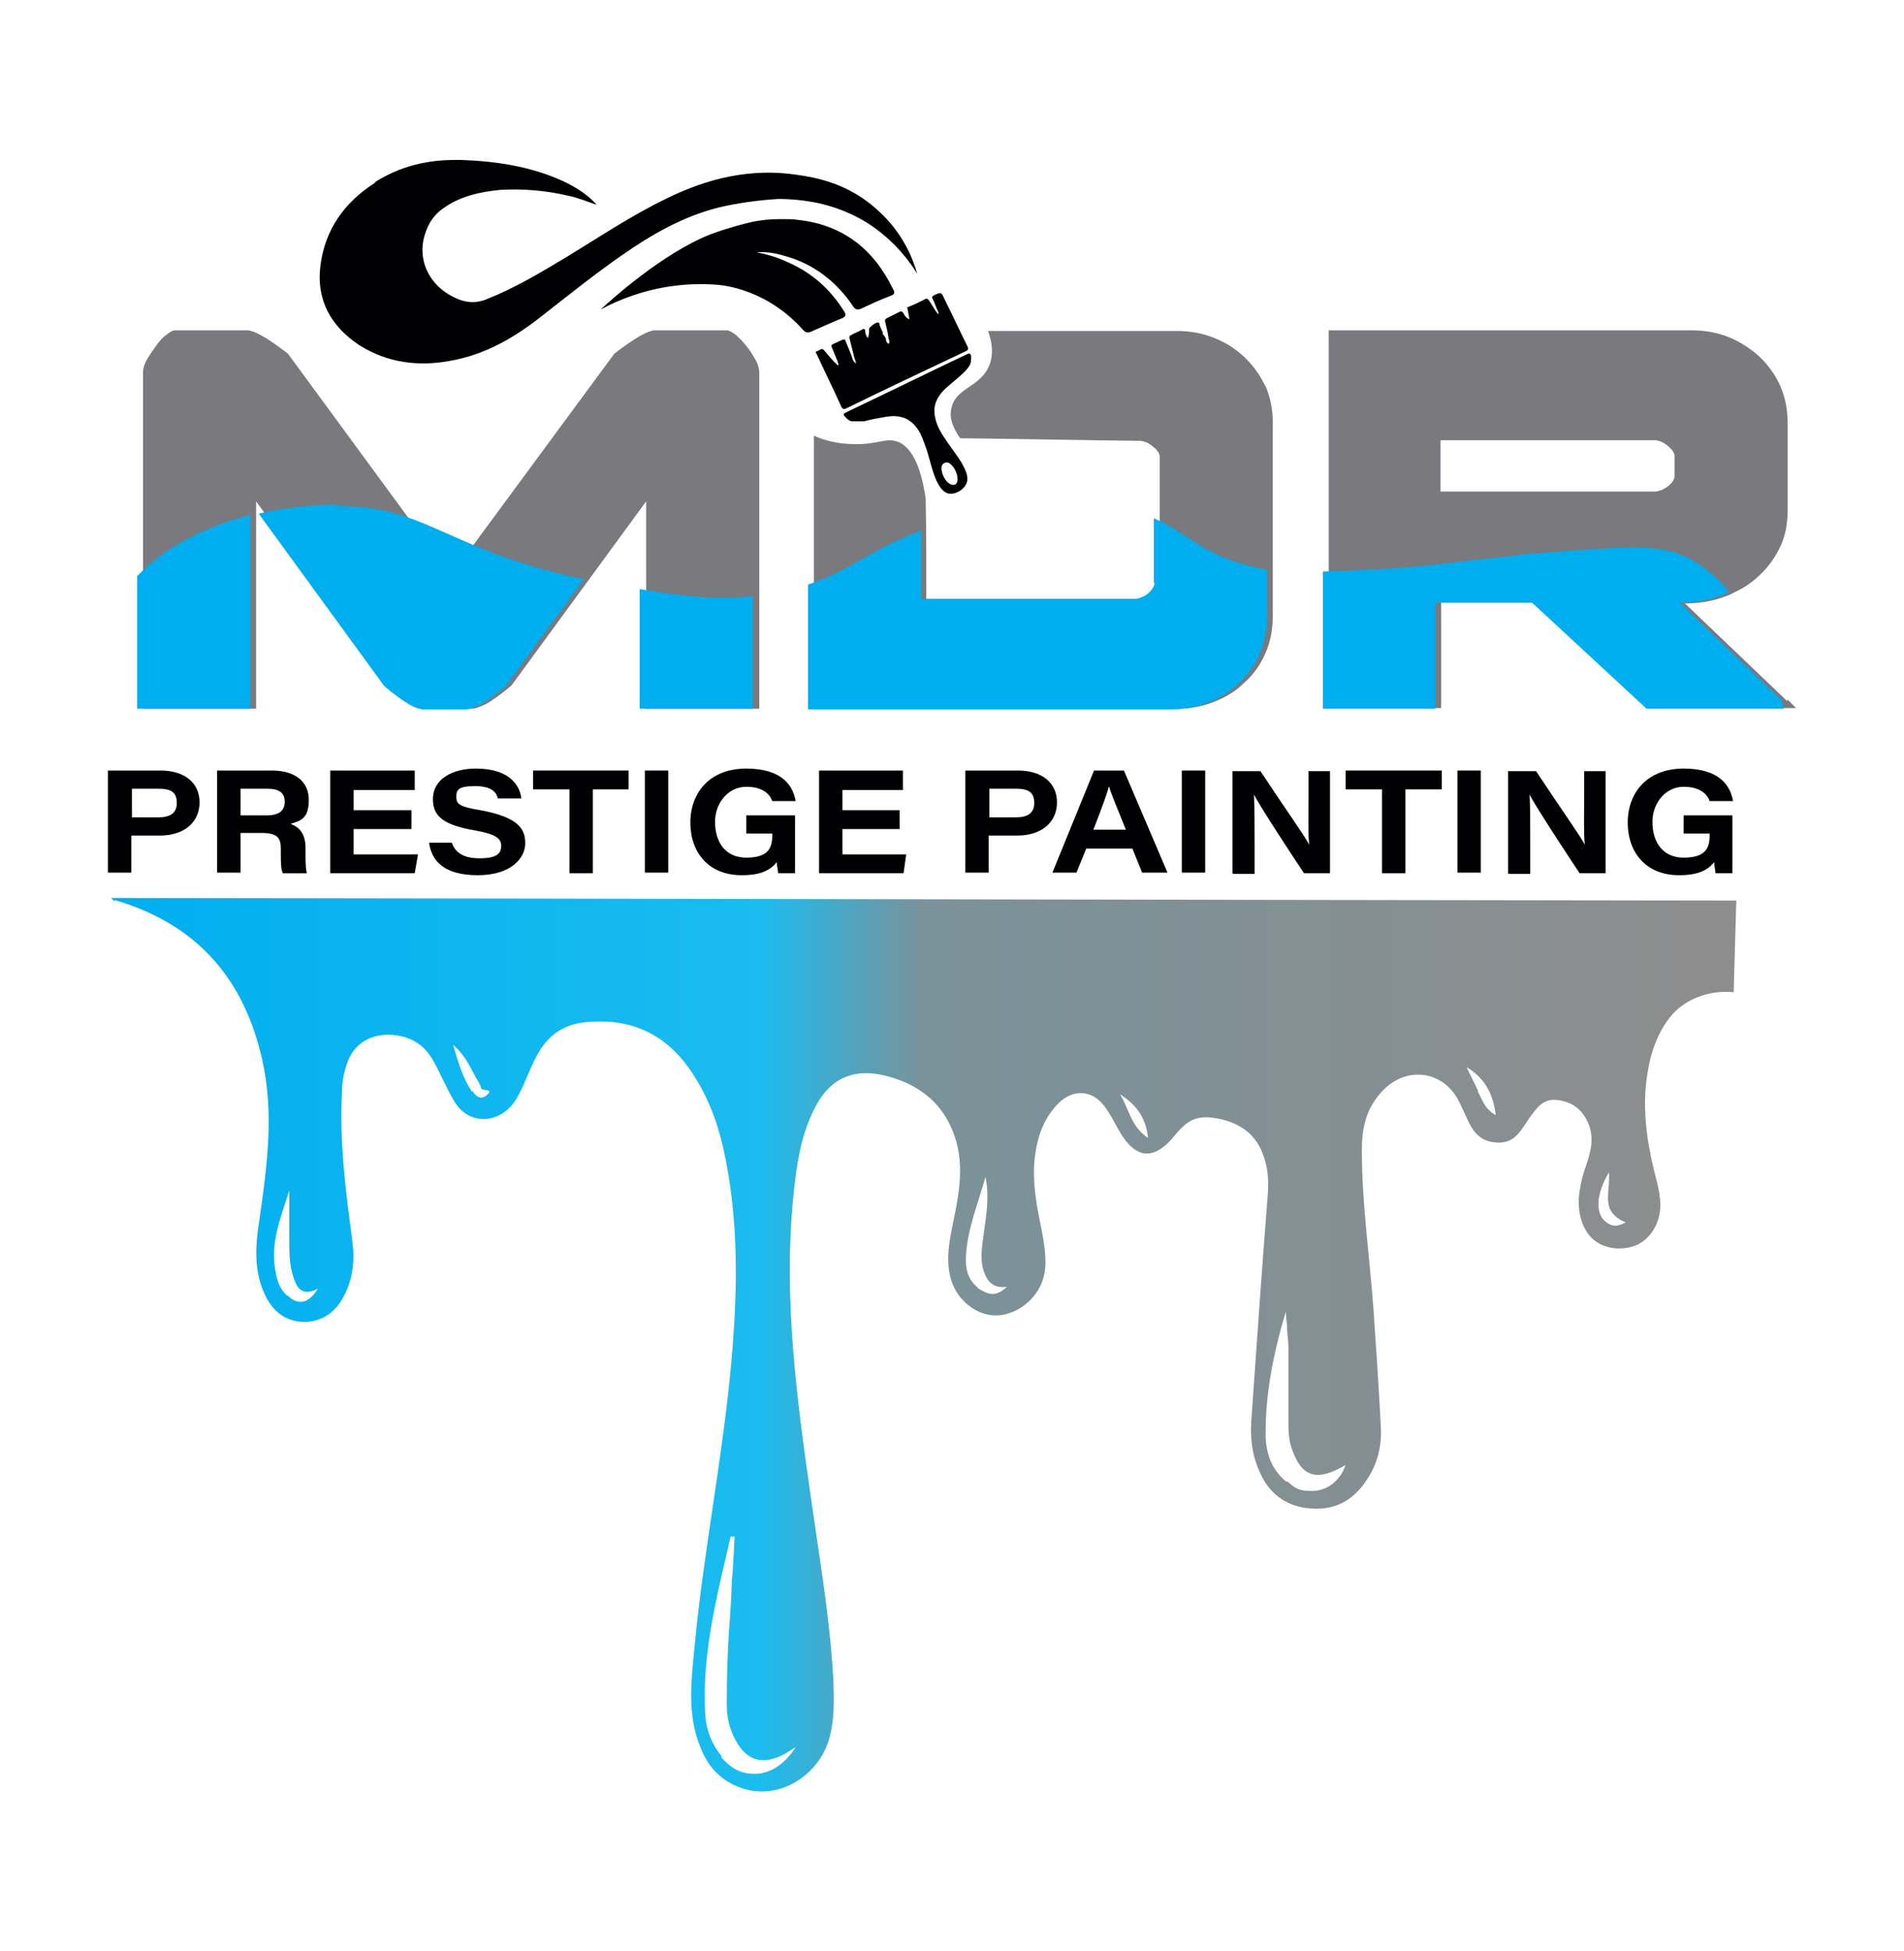
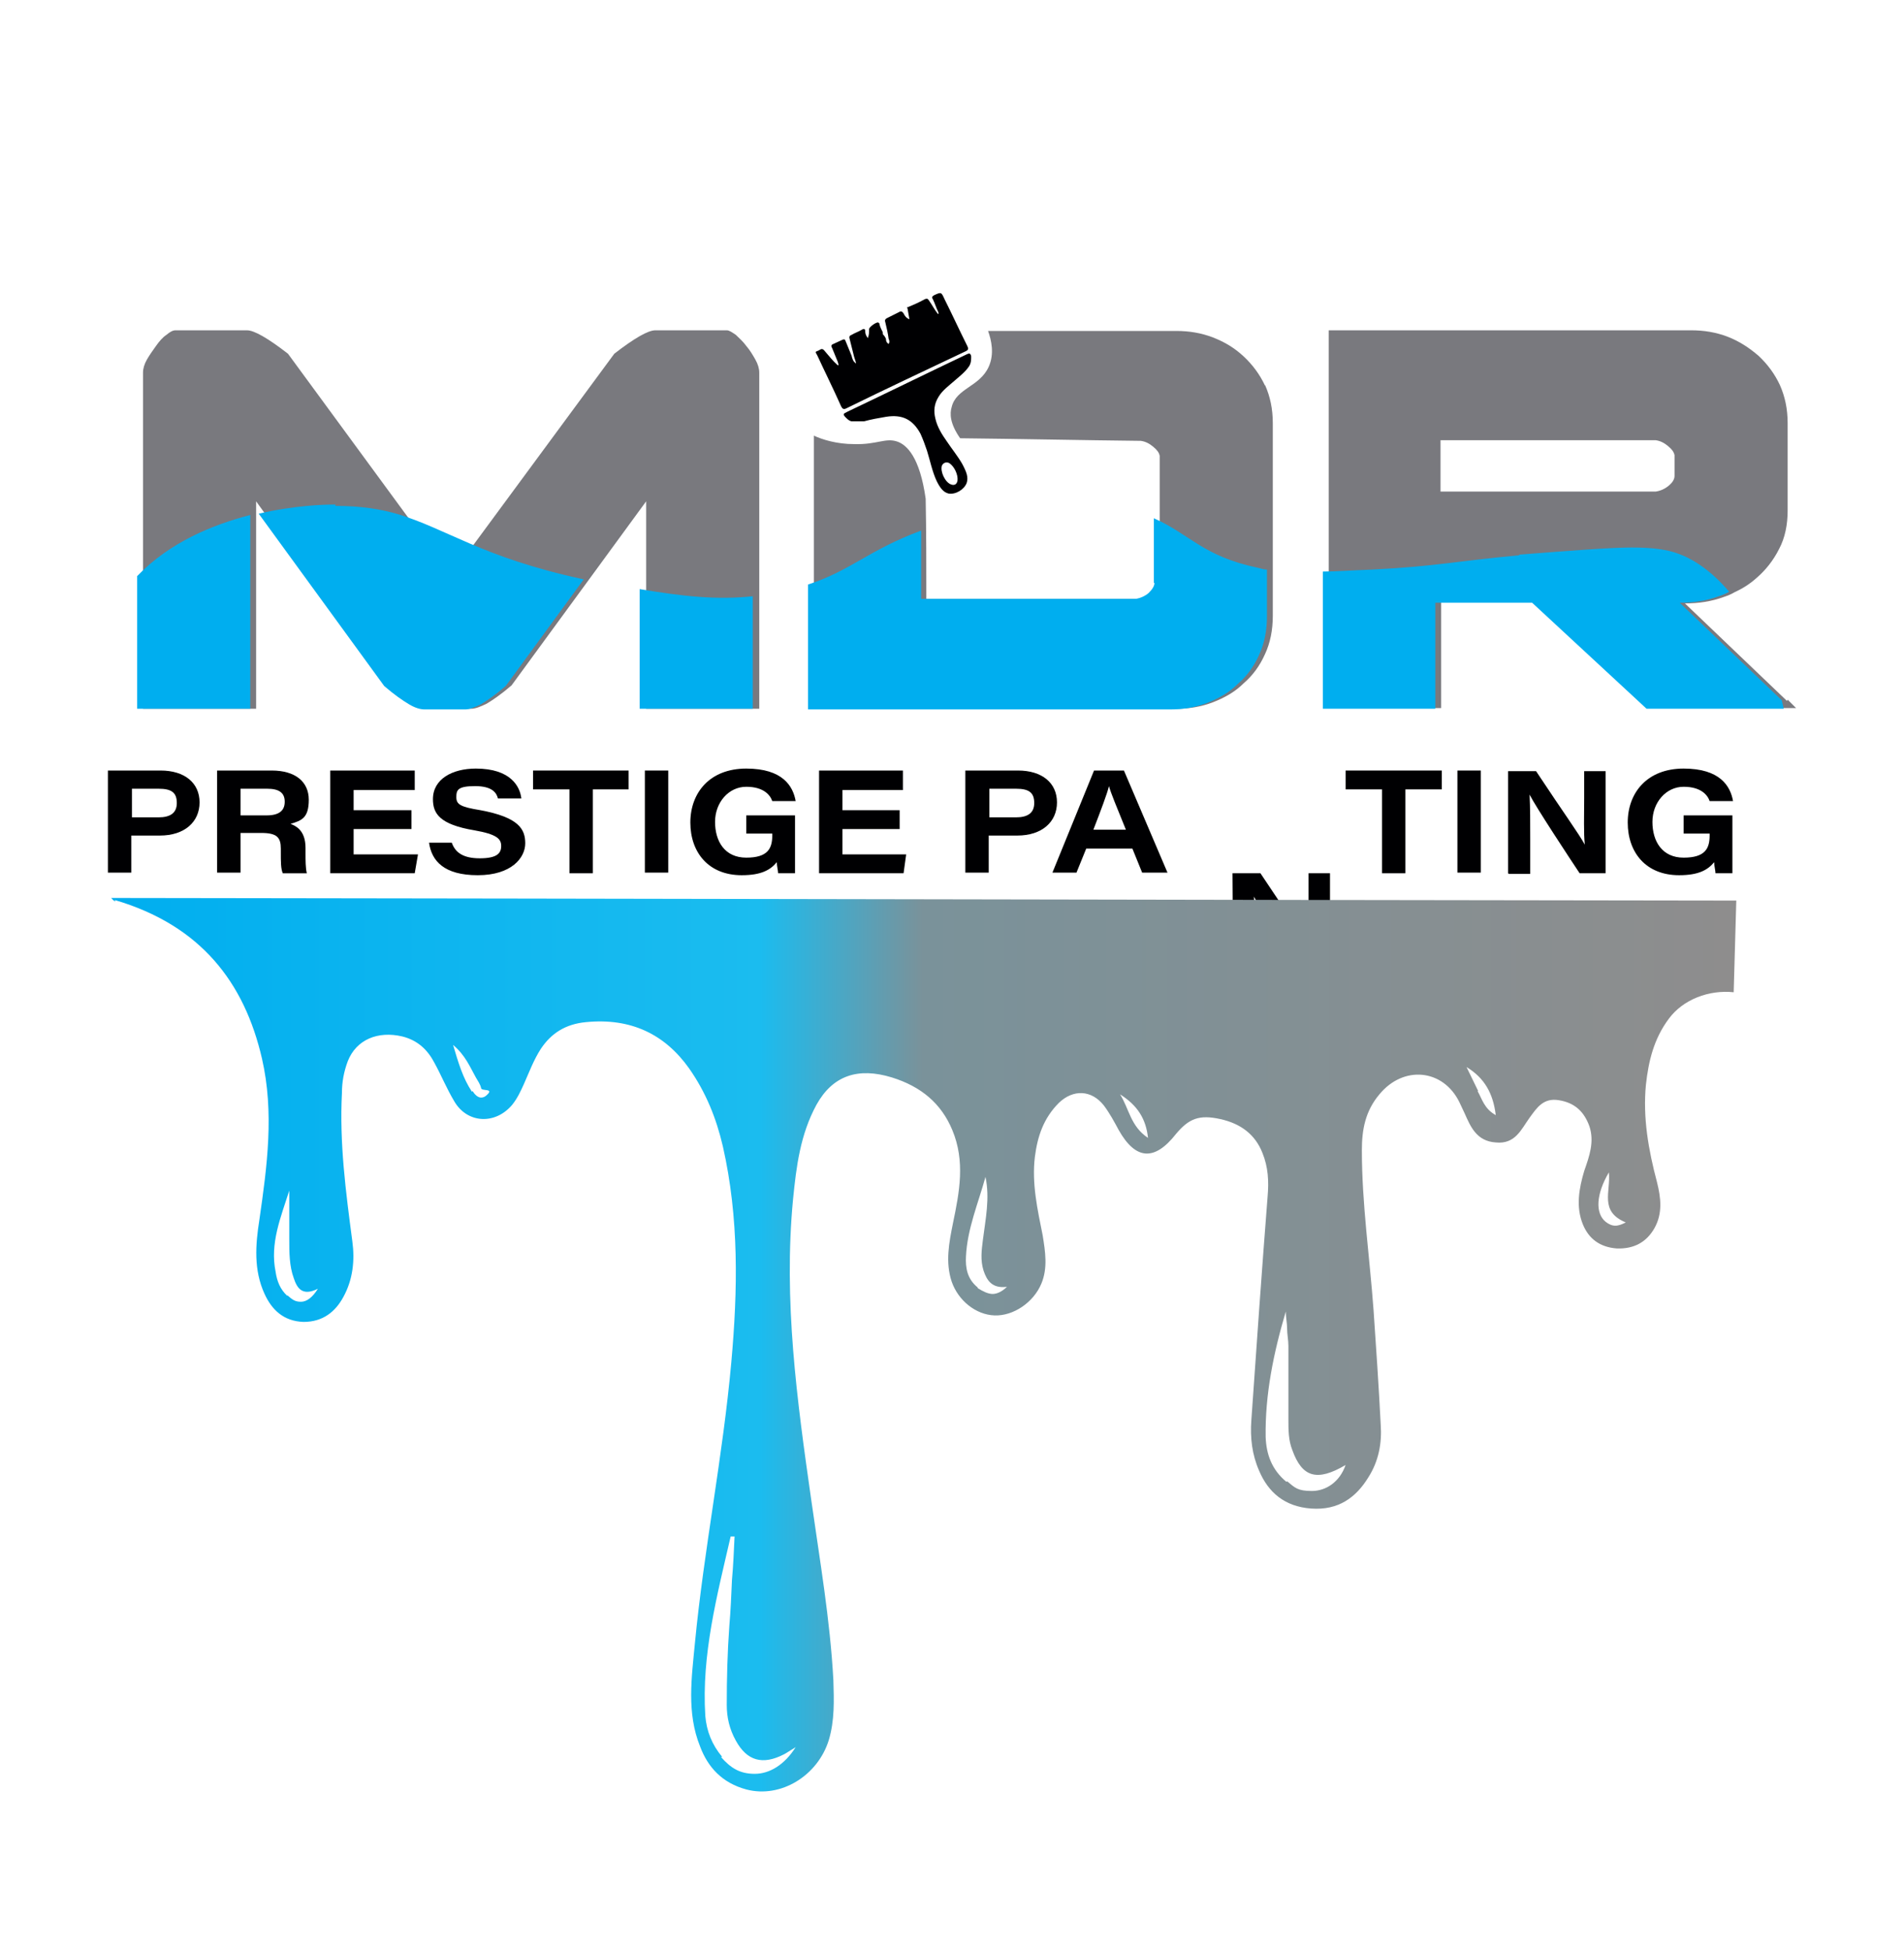
<svg xmlns="http://www.w3.org/2000/svg" version="1.1" viewBox="0 0 292.9 300">
  <defs>
    <style>
      .cls-1 {
        fill: #00aeef;
      }

      .cls-1, .cls-2, .cls-3, .cls-4 {
        fill-rule: evenodd;
      }

      .cls-5, .cls-3 {
        fill: #000002;
      }

      .cls-2 {
        fill: url(#GradientFill_1);
      }

      .cls-4 {
        fill: #79797e;
      }
    </style>
    <linearGradient id="GradientFill_1" data-name="GradientFill 1" x1="17" y1="206.6" x2="266.9" y2="206.6" gradientUnits="userSpaceOnUse">
      <stop offset="0" stop-color="#00aeef" />
      <stop offset=".4" stop-color="#1bbcef" />
      <stop offset=".5" stop-color="#7a929a" />
      <stop offset="1" stop-color="#8e8d8d" />
    </linearGradient>
  </defs>
  <g>
    <g id="Layer_1">
      <g>
-         <path class="cls-3" d="M57.7,28.1c-4.7,3-7.7,7.2-8.4,12.7-.7,5.3,1.6,9.4,6,12.3,4.3,2.7,9,3.3,13.9,2.4,5.3-.9,9.8-3.5,13.9-6.7,4.1-3.2,8.2-6.5,12.5-9.5,4.6-3.2,9.4-6,15-7.4,3-.7,6-1.1,9.1-1.3,2,0,4,.2,6,.6,4.7,1,7.8,3.1,8.5,3.6,3.6,2.5,5.8,5.5,6.9,7.3-.6-2.1-2.1-6.2-6-9.7-4.5-4.2-9.6-5.1-12.4-5.5-7.1-1.1-13.8.5-20.1,3.6-5.4,2.6-10.3,5.9-15.4,9-4,2.4-8,4.8-12.3,6.5-1.9.8-3.6.5-5.3-.4-3.3-1.7-5.1-5-4.5-8.5.4-2,1.3-3.8,3-5,2.6-1.9,5.7-2.6,8.9-2.9,3.5-.2,7,.1,10.4.9,1.5.3,2.9.9,4.4,1.4-1.5-1.7-3.4-2.8-5.3-3.7-4.9-2.2-10.1-3-15.5-3.2-.3,0-.7,0-1,0-4.4,0-8.5,1-12.3,3.4h0ZM114.6,34.4c1.8-.5,3.6-.7,5.5-.7s1.7,0,2.5.1c7,.7,11.8,4.5,14.8,10.7.3.5.2.8-.4,1-1.6.6-3.1,1.3-4.6,2-.5.2-.8.1-1.1-.3-2.6-3.9-6.2-6.7-10.8-7.9-1.3-.4-2.7-.6-4.1-.5,1.5.3,3,.7,4.5,1.4,3.8,1.6,6.7,4.1,8.9,7.6.4.6.4.9-.4,1.2-1.5.6-3,1.3-4.6,2-.5.2-.8.2-1.2-.2-2.6-2.9-5.7-5-9.4-6.2-2.2-.7-3.8-.9-6.5-.9-6.1,0-11.4,1.8-15.3,3.9,1.3-1.2,9.5-8.7,17-11.6,2.7-1,5.2-1.6,5.2-1.6Z" />
        <path class="cls-3" d="M147.3,73.9c.1-.9-.5-2.2-1.3-2.7-.5-.2-.9,0-1.1.4-.3.9.5,2.6,1.4,2.9.5.2.9,0,1-.6h0ZM145.9,75.9c-.8-.2-1.3-.9-1.8-1.9-.7-1.5-1-3.1-1.5-4.7-.3-.9-.6-1.7-1-2.6-1.2-2.2-2.8-3-5.3-2.6-1.2.2-2.3.4-3.4.7-.3,0-.6,0-.9,0-.3,0-.6,0-.9,0-.3,0-.6-.2-.9-.5-.3-.3-.4-.4-.4-.6,0-.1.2-.2.6-.4,6.1-2.9,12.2-5.9,18.3-8.8.4-.2.6-.2.7.3,0,.5,0,1-.3,1.5-.6.9-1.4,1.5-2.2,2.2-.9.8-1.9,1.5-2.5,2.5-.7,1.1-.8,2.2-.5,3.4.3,1.3,1,2.4,1.7,3.4.8,1.2,1.7,2.3,2.4,3.5.7,1.3,1,2.1.7,3-.4,1-1.7,1.8-2.8,1.6h0ZM139.6,47.4l.3,1.7c-.5-.2-.7-.5-.9-.9-.2-.3-.4-.4-.7-.2-.6.3-1.2.6-1.8.9-.4.2-.4.4-.3.7.2.8.4,1.7.5,2.5.1.2.2.5,0,.8-.3-.2-.4-.4-.4-.7,0-.2-.2-.4-.3-.6-.2-.1-.2-.3-.2-.5-.2-.4-.4-.8-.5-1.2,0-.1,0-.2-.2-.3-.3-.1-1.4.7-1.4,1,0,.5,0,.9-.2,1.4-.3-.4-.4-.7-.4-1.1,0-.3-.2-.4-.5-.2-.5.3-1.1.5-1.6.8-.3.1-.4.3-.3.6.2.8.4,1.6.6,2.4.1.5.3.9.4,1.4-.5-.3-.6-.8-.7-1.2-.3-.7-.6-1.5-.9-2.2-.1-.3-.2-.4-.6-.2-.4.2-.9.4-1.3.6-.3.1-.4.3-.2.6.3.7.6,1.5.9,2.2,0,.2.2.4,0,.5-.8-.7-1.4-1.5-2.1-2.3-.4-.5-.7,0-1.1.1-.4.1-.1.4,0,.6,1.2,2.6,2.5,5.2,3.7,7.9.2.4.4.5.8.3,6.1-3,12.3-5.9,18.4-8.8.4-.2.4-.4.2-.8-1.2-2.4-2.3-4.8-3.5-7.2-.5-1.1-.5-1.1-1.6-.6-.3.2-.4.3-.2.6.3.6.5,1.3.8,1.9,0,.1.2.3,0,.4-.5-.6-.9-1.4-1.4-2.1-.2-.3-.3-.3-.6-.2-.9.5-1.8.9-2.8,1.3Z" />
        <path class="cls-3" d="M20.3,125.7h4.1c1.7,0,2.8-.6,2.8-2.2s-.8-2.2-2.8-2.2h-4.1v4.4h0ZM16.7,118.5h8c3.7,0,6,1.9,6,4.9s-2.3,5.1-6.1,5.1h-4.4v5.7h-3.6v-15.7Z" />
        <path class="cls-3" d="M37,125.4h4c1.9,0,2.8-.7,2.8-2.1s-.9-2-2.7-2h-4.1v4.1h0ZM37,128.1v6.1h-3.6v-15.7h8.4c3.6,0,5.7,1.7,5.7,4.5s-1.1,3.2-2.8,3.7c.7.3,2.3.9,2.3,3.7v.8c0,1.1,0,2.3.2,3.1h-3.7c-.3-.7-.3-1.7-.3-3.3v-.5c0-1.7-.6-2.4-3-2.4h-3.3Z" />
        <polygon class="cls-3" points="63.3 127.5 54.4 127.5 54.4 131.4 64.3 131.4 63.8 134.3 50.8 134.3 50.8 118.5 63.8 118.5 63.8 121.5 54.4 121.5 54.4 124.6 63.3 124.6 63.3 127.5" />
        <path class="cls-3" d="M69.5,129.6c.5,1.4,1.6,2.4,4.3,2.4s3.3-.8,3.3-1.9-.7-1.8-4.1-2.4c-5.4-.9-6.4-2.6-6.4-4.8,0-3.1,3-4.7,6.6-4.7,5.4,0,6.8,2.8,7,4.6h-3.6c-.2-.8-.8-1.9-3.5-1.9s-2.9.6-2.9,1.7.6,1.5,3.7,2c5.9,1.1,6.9,2.9,6.9,5.1s-2.1,4.9-7.3,4.9-7.1-2.2-7.5-5h3.6Z" />
        <polygon class="cls-3" points="87.6 121.4 82 121.4 82 118.5 96.7 118.5 96.7 121.4 91.2 121.4 91.2 134.3 87.6 134.3 87.6 121.4" />
        <rect class="cls-5" x="99.2" y="118.5" width="3.6" height="15.7" />
        <path class="cls-3" d="M122.3,134.3h-2.6c0-.4-.2-1.1-.2-1.7-1,1.2-2.4,2-5.4,2-5.1,0-7.9-3.5-7.9-8.1s3-8.3,8.6-8.3,7.2,2.7,7.6,5h-3.6c-.3-.9-1.3-2.2-4-2.2s-4.8,2.4-4.8,5.4,1.5,5.5,4.8,5.5,4-1.4,4-3.4v-.3h-4v-2.8h7.5v9Z" />
        <polygon class="cls-3" points="138.4 127.5 129.6 127.5 129.6 131.4 139.4 131.4 139 134.3 126 134.3 126 118.5 138.9 118.5 138.9 121.5 129.6 121.5 129.6 124.6 138.4 124.6 138.4 127.5" />
        <path class="cls-3" d="M152.2,125.7h4.1c1.7,0,2.8-.6,2.8-2.2s-.8-2.2-2.8-2.2h-4.1v4.4h0ZM148.6,118.5h8c3.7,0,6,1.9,6,4.9s-2.3,5.1-6.1,5.1h-4.4v5.7h-3.6v-15.7Z" />
        <path class="cls-3" d="M173.2,127.6c-1.5-3.7-2.3-5.6-2.6-6.7h0c-.3,1.2-1.2,3.6-2.4,6.7h5.1ZM167.1,130.5l-1.5,3.7h-3.7l6.4-15.7h4.6l6.7,15.7h-3.9l-1.5-3.7h-7.1Z" />
-         <rect class="cls-5" x="181.8" y="118.5" width="3.6" height="15.7" />
-         <path class="cls-3" d="M189.6,134.3v-15.7h4.3c4.3,6.5,6.5,9.5,7.5,11.3h0c-.2-1.7-.1-4.6-.1-7.2v-4.1h3.3v15.7h-4c-1.6-2.4-6.8-10.3-7.7-12.1h0c.1,2,.1,4.2.1,7v5.2h-3.3Z" />
+         <path class="cls-3" d="M189.6,134.3h4.3c4.3,6.5,6.5,9.5,7.5,11.3h0c-.2-1.7-.1-4.6-.1-7.2v-4.1h3.3v15.7h-4c-1.6-2.4-6.8-10.3-7.7-12.1h0c.1,2,.1,4.2.1,7v5.2h-3.3Z" />
        <polygon class="cls-3" points="212.6 121.4 207 121.4 207 118.5 221.8 118.5 221.8 121.4 216.2 121.4 216.2 134.3 212.6 134.3 212.6 121.4" />
        <rect class="cls-5" x="224.2" y="118.5" width="3.6" height="15.7" />
        <path class="cls-3" d="M232,134.3v-15.7h4.3c4.3,6.5,6.5,9.5,7.5,11.3h0c-.2-1.7-.1-4.6-.1-7.2v-4.1h3.3v15.7h-4c-1.6-2.4-6.8-10.3-7.7-12.1h0c.1,2,.1,4.2.1,7v5.2h-3.3Z" />
        <path class="cls-3" d="M266.5,134.3h-2.6c0-.4-.2-1.1-.2-1.7-1,1.2-2.4,2-5.4,2-5.1,0-7.9-3.5-7.9-8.1s3-8.3,8.6-8.3,7.2,2.7,7.6,5h-3.6c-.3-.9-1.3-2.2-4-2.2s-4.8,2.4-4.8,5.4,1.5,5.5,4.8,5.5,4-1.4,4-3.4v-.3h-4v-2.8h7.5v9Z" />
        <path class="cls-4" d="M114.8,53.2c-.5-.7-1.1-1.2-1.6-1.7-.6-.4-1-.7-1.4-.7h-11c-1.1,0-3.2,1.2-6.3,3.6l-21.3,28.9-3.8,5.2-7.2-9.7-17.9-24.4c-3.1-2.4-5.2-3.6-6.3-3.6h-11c-.4,0-.8.2-1.4.7-.6.4-1.1,1-1.6,1.7-.5.7-1,1.4-1.4,2.1-.4.7-.6,1.4-.6,2v51.7h17.4v-31.9l1.3,1.8,19.3,26.5c1.5,1.3,2.8,2.2,3.8,2.8,1,.6,1.8.8,2.4.8h6.3c.6,0,1.4-.3,2.4-.8,1-.6,2.3-1.5,3.8-2.8l12-16.4,8.7-11.9v31.9h17.4v-51.7c0-.6-.2-1.3-.6-2-.4-.7-.8-1.4-1.4-2.1Z" />
        <path class="cls-4" d="M257.6,73.2c0,.5-.3,1-.9,1.5-.6.5-1.3.8-2,.9h-33.1v-7.9h33.1c.7.1,1.3.4,1.9.9.6.5.9.9,1,1.4v3.1h0ZM274.9,107.8l-15.7-15c2.1,0,4.1-.3,6-1,.6-.2,1.1-.4,1.6-.7,1.3-.6,2.4-1.3,3.4-2.2,1.4-1.2,2.6-2.7,3.5-4.5.9-1.7,1.3-3.7,1.3-5.9v-13.4c0-2.2-.4-4.1-1.2-5.9-.8-1.7-1.9-3.2-3.3-4.5-1.4-1.2-2.9-2.2-4.7-2.9-1.8-.7-3.7-1-5.6-1h-55.8v58.1h17.3v-16.3h14.9l17.6,16.3h22.1l-1.3-1.3Z" />
        <path class="cls-4" d="M194.6,59.3c-.8-1.7-1.9-3.2-3.3-4.5s-2.9-2.2-4.7-2.9c-1.8-.7-3.7-1-5.6-1h-29c.5,1.4,1,3.5.1,5.5-1.4,3.1-5,3.3-5.7,6.2-.3,1-.3,2.5,1.3,4.8,9.3.1,18.6.3,27.8.4.7.1,1.3.4,1.9.9.6.5.9.9,1,1.4v19.5c0,.5-.3,1-.9,1.6-.6.5-1.3.8-2,.9h-33c0-5.1,0-10.3-.1-15.4-.9-6.4-2.9-8.3-4.4-8.8-1.8-.6-3.1.5-6.6.4-2.7,0-4.9-.7-6.2-1.3v42h55.8c1.9,0,3.8-.3,5.6-1,1.8-.7,3.4-1.6,4.7-2.9,1.4-1.2,2.5-2.7,3.3-4.5.8-1.7,1.2-3.7,1.2-5.9v-29.6c0-2.2-.4-4.1-1.2-5.9Z" />
        <path class="cls-2" d="M17.6,138.4c13.3,3.9,20,12.7,22.7,24.4,1.9,8.3.8,16.5-.4,24.8-.6,3.8-.9,7.7.8,11.4,1.1,2.4,2.9,4.2,6,4.3,3,0,4.9-1.6,6.1-3.8,1.5-2.7,1.8-5.7,1.4-8.6-1-7.6-2-15.1-1.6-22.8,0-1.7.3-3.3.9-4.9,1.3-3.3,4.6-4.7,8.4-3.8,2.4.6,3.9,2.1,4.9,4,1.1,2,1.9,4,3.1,6,2,3.4,6.3,3.6,8.9.5.8-1,1.3-2.1,1.8-3.2.8-1.8,1.5-3.7,2.6-5.4,1.6-2.4,3.8-3.8,6.9-4.1,7-.7,12.2,1.9,15.9,7.1,2.6,3.7,4.2,7.7,5.2,12,2.5,11,2.3,22.1,1.3,33.2-1.3,14.5-4.2,28.7-5.6,43.2-.5,5.3-1.3,10.7.8,15.9,1.2,3.2,3.4,5.6,7.1,6.6,5.3,1.4,11-2.1,12.7-7.6.9-3,.8-6.1.7-9.2-.5-9.3-2.1-18.5-3.4-27.7-2.2-15.4-4.3-30.7-2.8-46.3.5-5,1.1-9.9,3.6-14.5,2.5-4.5,6.4-5.8,11.6-4.2,4.5,1.4,7.6,4,9.3,8.1,2,4.8,1.1,9.5.1,14.3-.6,3-1.2,6-.2,9,1,2.9,3.7,5.1,6.6,5.2,2.9.1,6-2,7.2-4.9,1-2.4.6-4.9.2-7.4-.8-4-1.7-8-1.2-12.1.4-3.1,1.3-5.9,3.7-8.3,2.2-2.1,5-2,6.9.4.9,1.2,1.6,2.5,2.3,3.8,2.6,4.6,5.5,4.8,8.8.6,2-2.4,3.6-3,6.8-2.3,3.2.7,5.4,2.4,6.5,5.2.9,2.2,1,4.4.8,6.7-.9,11.5-1.7,22.9-2.5,34.4-.2,2.7.1,5.3,1.2,7.8,1.4,3.3,3.9,5.5,8,5.8,4.2.3,6.9-1.7,8.8-4.8,1.6-2.5,2.1-5.3,1.9-8.1-.3-5.9-.7-11.8-1.1-17.6-.6-8.2-1.8-16.4-1.8-24.6,0-3.1.5-6,2.7-8.6,3.7-4.5,9.8-3.9,12.3,1.2.3.6.5,1.1.8,1.7.9,2,1.8,4.3,4.8,4.5,3,.3,3.9-2,5.2-3.8,1.1-1.5,2.1-3.1,4.5-2.7,2.5.4,3.9,1.8,4.7,4,.8,2.4,0,4.6-.8,6.9-.8,2.7-1.3,5.5-.2,8.2.9,2.2,2.6,3.5,5.2,3.7,2.7.1,4.6-1,5.8-3.1,1.3-2.3,1-4.7.4-7.1-1.3-4.9-2.2-9.9-1.7-15,.4-3.6,1.2-7,3.5-10.1,2.2-3,6.2-4.5,10-4.1l.4-14.1c-83.3-.1-166.6-.3-250-.4.3.3.4.5.7.5h0ZM72.6,167.9c-1.4-2.1-2.1-4.5-2.9-7.2,1.9,1.6,2.6,3.4,3.5,5,.3.5.7,1.1.8,1.6,0,.6,2.1,0,.9,1.1-.3.3-.6.4-.9.4-.5,0-1-.5-1.3-1h0ZM227.4,167.8c-.6-1.2-1.2-2.5-1.8-3.7,2.8,1.7,4.1,4.1,4.5,7.4-1.8-1-2.1-2.5-2.8-3.7h0ZM172.3,168.3c2.7,1.7,4,3.8,4.3,6.7-2.7-1.8-2.9-4.5-4.3-6.7h0ZM247,187.9c-1.6-1.3-1.5-4.2.5-7.6.3,3-1.5,6,2.6,7.7-.6.3-1.1.5-1.6.5s-1-.2-1.5-.6h0ZM150.4,198c-1.6-1.3-1.9-3-1.8-4.8.2-4.2,1.9-8.2,3-12.2.7,3.3,0,6.5-.4,9.7-.2,1.6-.4,3.1.1,4.7.5,1.5,1.3,2.8,3.6,2.5-.7.7-1.5,1.1-2.2,1.1s-1.5-.4-2.3-.9h0ZM44.2,199.3c-1.1-1-1.6-2.3-1.8-3.7-.9-4.4.8-8.4,2.1-12.5,0,2.5,0,5,0,7.5,0,2,0,4.1.7,6,.5,1.5,1.3,2.8,3.7,1.6-.8,1.3-1.7,2-2.6,2s-1.3-.3-2.1-1h0ZM197.9,227.9c-2.3-1.9-3.1-4.3-3.2-6.9-.1-6.5,1.2-12.9,3.1-19.3,0,.9.2,1.8.2,2.6,0,.9.2,1.8.2,2.7,0,3.8,0,7.5,0,11.3,0,1.6,0,3.2.6,4.7,1.5,4.2,3.8,4.9,8.2,2.3-.9,2.6-3,4-5.2,4s-2.6-.5-3.8-1.5h0ZM111.1,270.2c-1.6-1.9-2.4-4-2.6-6.3-.6-9.4,1.8-18.5,3.9-27.6.2,0,.4,0,.6,0-.1,2.2-.2,4.5-.4,6.7-.1,2.3-.2,4.7-.4,7-.3,4.1-.4,8.1-.4,12.2,0,1.9.4,3.7,1.4,5.5,1.7,3.1,4.1,3.8,7.4,2.1.4-.2.8-.5,1.8-1.1-1.7,2.7-4,4.1-6.3,4.1s-3.7-.9-5.2-2.6Z" />
        <path class="cls-1" d="M51.6,77.6h0c-.1,0-.3,0-.4,0-1.2,0-5.8.1-11.4,1.4l19.3,26.5c1.5,1.3,2.8,2.2,3.8,2.8,1,.6,1.8.8,2.4.8h6.3c.6,0,1.4-.3,2.4-.8,1-.6,2.3-1.5,3.8-2.8l12-16.4c-7.9-1.7-13.3-3.7-17.5-5.5-4.2-1.8-7.4-3.4-11-4.5-2.7-.8-5.8-1.3-9.7-1.3h0ZM21.1,88.6v20.4h17.4v-29.8c-5.8,1.5-12.4,4.2-17.4,9.4h0ZM177.6,89.6c0,.5-.3,1-.9,1.6-.6.5-1.3.8-2,.9h-33v-10.5c-8.1,3-10.7,6.1-17.4,8.3v19.2h55.8c1.9,0,3.8-.3,5.6-1,1.8-.7,3.4-1.6,4.7-2.9,1.4-1.2,2.5-2.7,3.3-4.5.8-1.7,1.2-3.7,1.2-5.9v-7.2c-.5,0-1-.2-1.5-.3-8.4-1.8-10.3-5.1-15.9-7.6v10h0ZM233.7,85.4c-9.8.9-12.7,1.7-22.7,2.2-2.9.1-5.4.3-7.5.3v21.1h17.3v-16.3h14.9l17.6,16.3h21.1c-.1-.4-.2-.9-.3-1.3l-15.7-15c2.1,0,4.1-.3,6-1,.6-.2,1.1-.4,1.6-.7-3.2-3.8-6.3-5.3-7.7-5.8-1.8-.7-4.1-1-7.3-1s-9.6.5-17.3,1.1h0ZM98.4,109h17.4v-17.3c-5.6.6-10.8,0-17.4-1.1v18.4Z" />
      </g>
    </g>
  </g>
</svg>